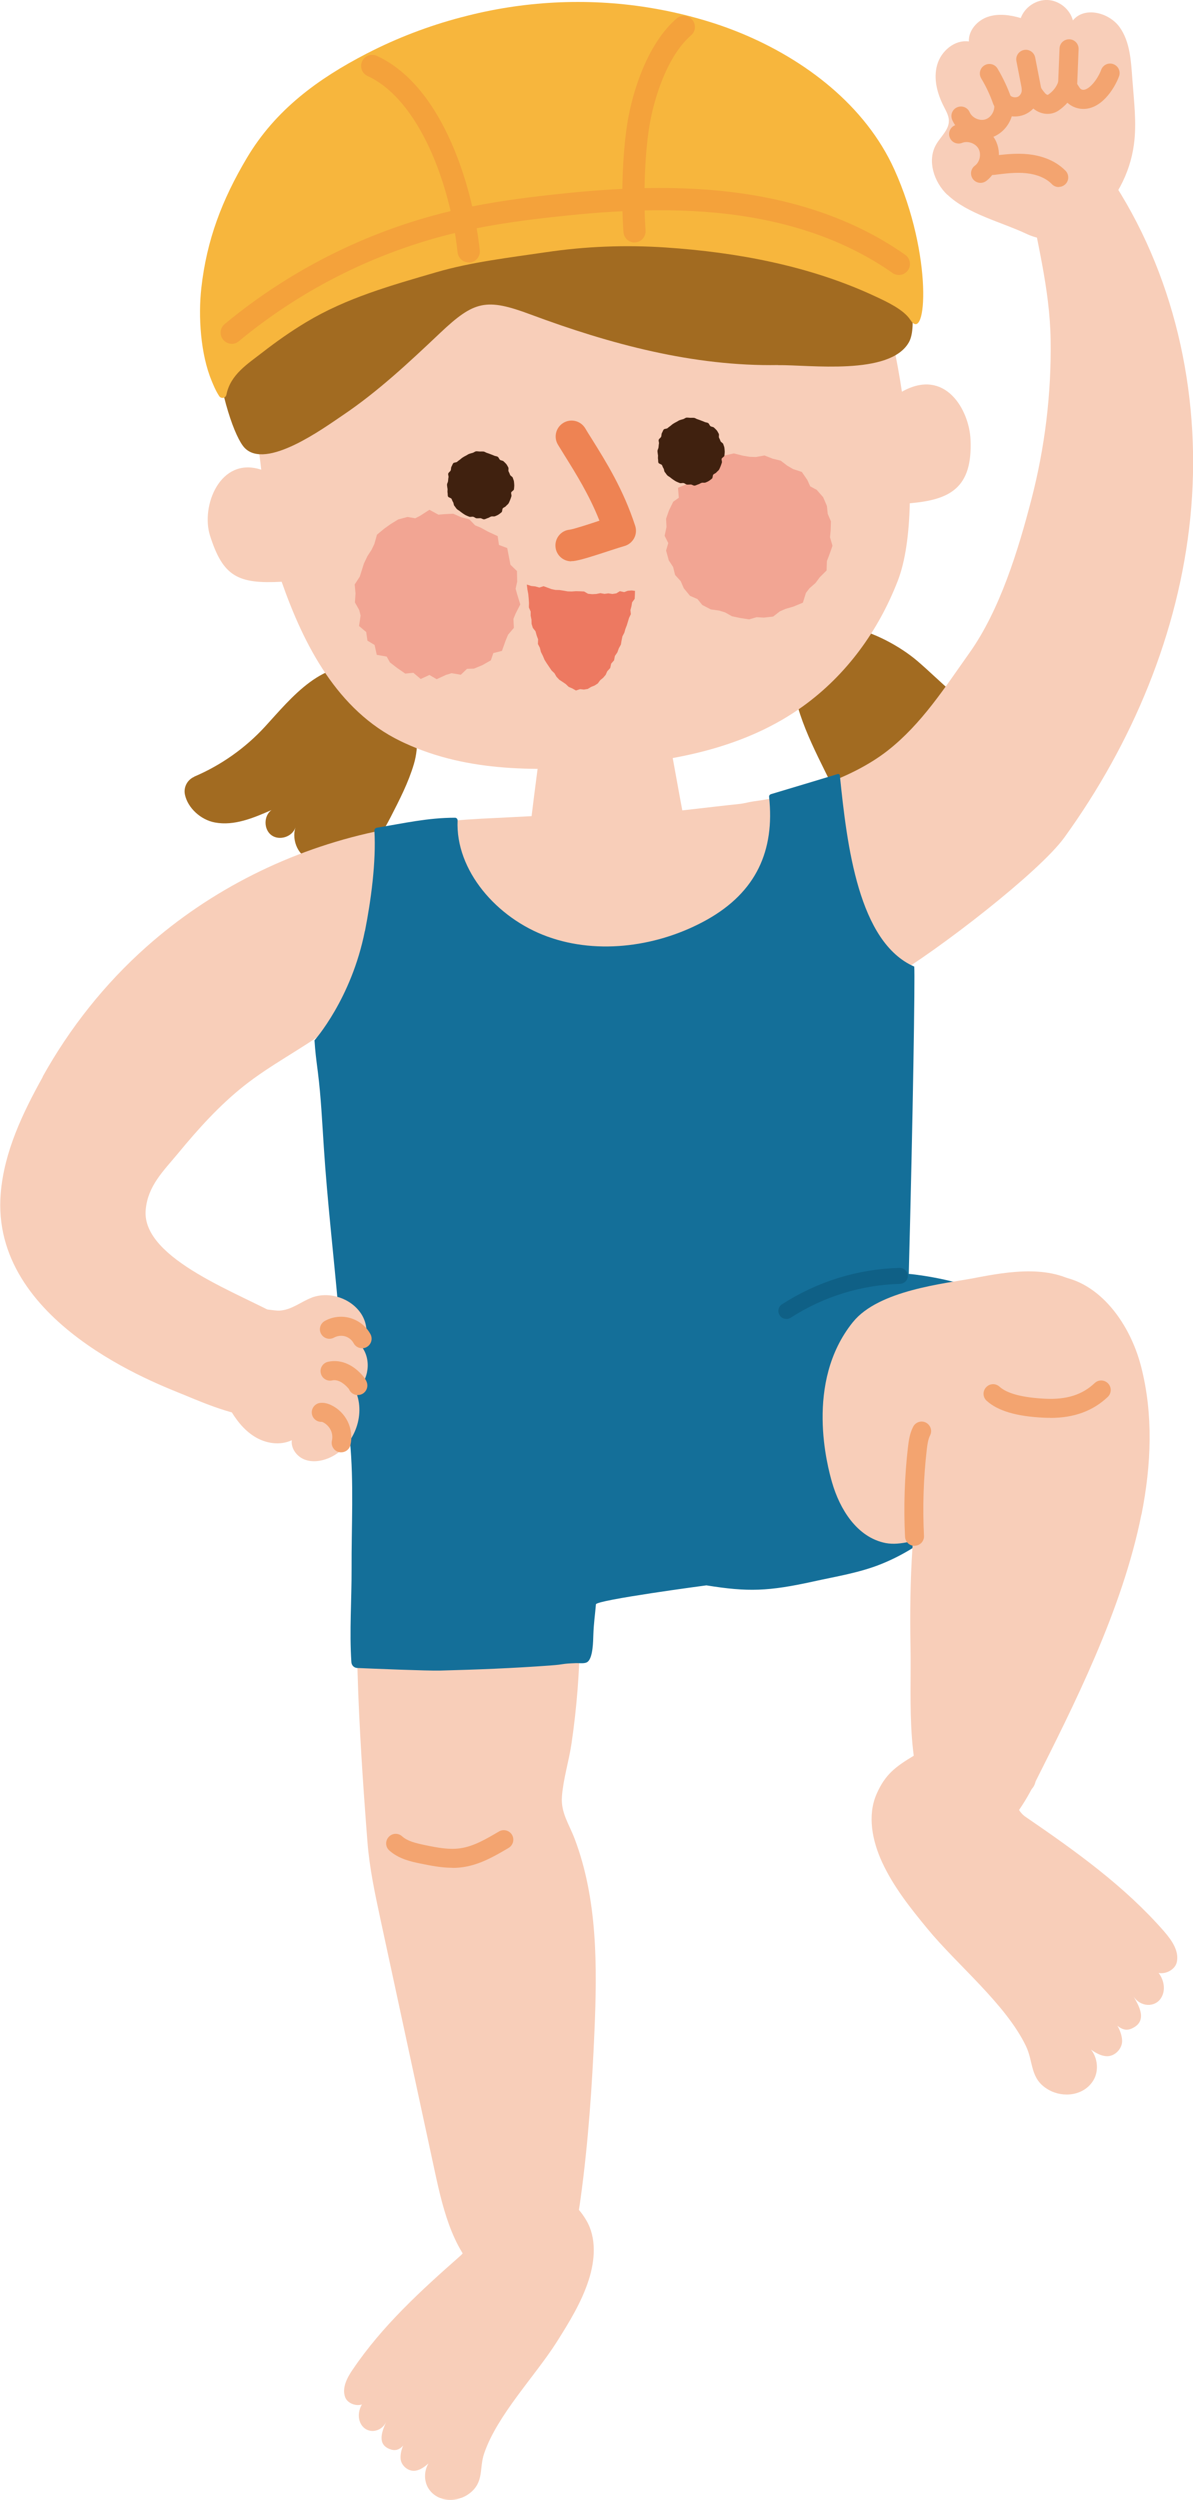
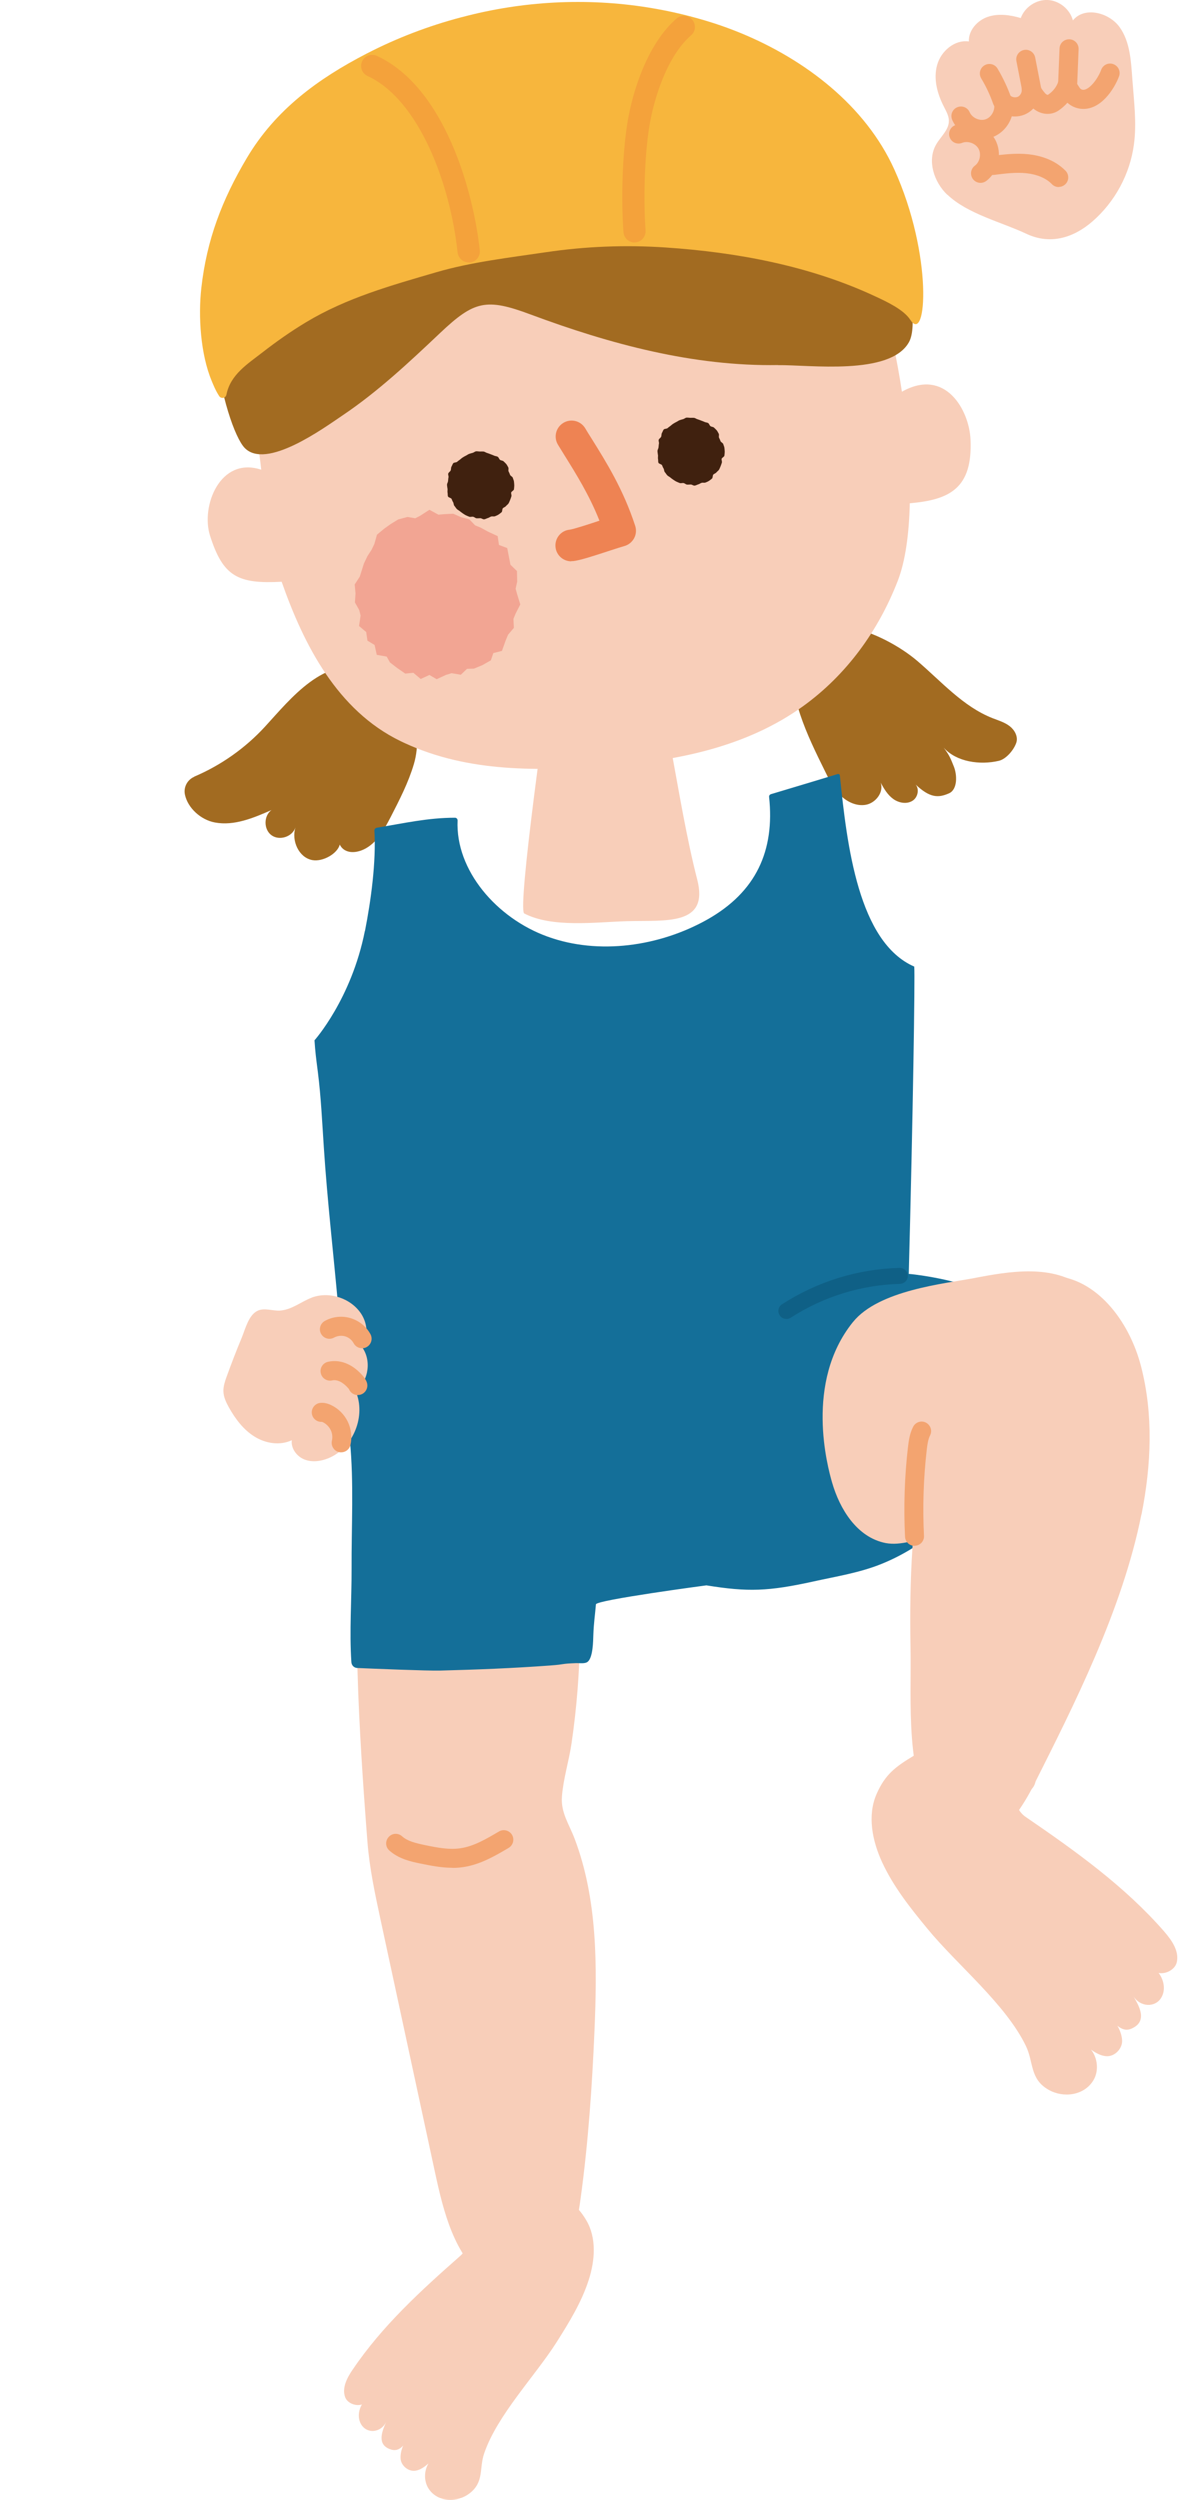
<svg xmlns="http://www.w3.org/2000/svg" id="_レイヤー_2" viewBox="0 0 115.13 241.11">
  <defs>
    <style>.cls-1{fill:#0f6086;}.cls-2{fill:#f4a23b;}.cls-3{fill:#f7b63d;}.cls-4{fill:#40210f;}.cls-5{fill:#f8ceb9;}.cls-6{fill:#ed7961;}.cls-7{fill:#146f99;}.cls-8{fill:#f2a593;}.cls-9{fill:#ee8353;}.cls-10{fill:#a26b21;}.cls-11{fill:#f3a470;}</style>
  </defs>
  <g id="_レイヤー_1-2">
    <path class="cls-10" d="M76.67,63.89c1.25-6.18,8.71-2.81,11.82-.17,2.34,1.99,4.44,4.43,7.3,5.55.57.22,1.17.4,1.65.77.48.37.83,1.01.64,1.59-.23.69-.97,1.58-1.68,1.75-1.81.43-4.11.12-5.34-1.28.6.78.71,1.15.99,1.83.33.82.36,2.21-.45,2.58-1.09.49-1.89.42-3.24-.84.38.44.22,1.24-.29,1.56-.56.36-1.33.22-1.87-.17s-.89-.98-1.21-1.57c.32.91-.47,1.95-1.42,2.13-.91.17-1.84-.28-2.49-.93s-1.07-1.49-1.47-2.32c-.88-1.78-1.76-3.57-2.39-5.46-.54-1.62-.88-3.35-.54-5.02Z" />
    <path class="cls-10" d="M18.74,74.91c2.59-1.1,4.94-2.76,6.84-4.83,2.55-2.78,5.61-6.72,9.99-5.67,3.91.94,5.39,5.87,4.37,9.29-.53,1.79-1.39,3.45-2.24,5.11-.64,1.23-1.36,2.55-2.62,3.13-.99.45-1.93.28-2.29-.48-.22.87-1.62,1.68-2.64,1.5-1.32-.24-2.04-1.87-1.64-3.15-.29.9-1.54,1.31-2.31.75-.76-.55-.77-1.87,0-2.43-1.73.76-3.6,1.55-5.46,1.2-1.36-.25-2.61-1.39-2.89-2.67-.16-.72.22-1.45.9-1.74Z" />
    <path class="cls-5" d="M55.96,157.79c.02-1.64-.02-3.29-.46-4.87-.95-3.35-3.89-6.08-7.32-6.67-3.43-.59-9.97-1.39-11.78,1.59-.78,1.29-1.21,2.77-1.56,4.24-1.06,4.5.38,22.44.62,25.57.2,2.56.74,5.07,1.28,7.58,1.75,8.1,3.49,16.2,5.24,24.3.83,3.84,1.85,8,4.96,10.39.99.76,2.21,1.31,3.46,1.22,2.02-.15,3.57-1.92,4.36-3.79.73-1.7,1.03-3.54,1.28-5.37.73-5.34,1.1-10.72,1.33-16.11.26-6.18.31-12.64-1.91-18.51-.57-1.49-1.35-2.53-1.23-4.1.13-1.68.67-3.39.92-5.07.51-3.45.78-6.93.82-10.42Z" />
    <path class="cls-5" d="M112.37,186.32c-3.81-4.38-8.59-7.79-13.38-11.07-.29-.2-.54-.46-.7-.78-.5-1.01.1-1.11.97-1.67,2.09-1.33-.86-5.51-3.29-5.98-2.43-.47-5.68,1.26-7.8,2.53-1.76,1.06-2.74,1.79-3.57,3.67-.92,2.09-.42,4.55.54,6.62,1.09,2.35,2.72,4.4,4.37,6.4,2.86,3.48,7.56,7.27,9.5,11.31.75,1.56.36,3.16,2.16,4.2,1.43.83,3.48.59,4.37-.94.52-.9.38-2.13-.25-2.92.45.32.94.59,1.44.63.85.08,1.6-.75,1.56-1.51-.02-.45-.19-.98-.46-1.43.39.33.83.51,1.35.29,1.67-.72.69-2.27.2-3.13.65,1.05,2.09,1.12,2.68.15.45-.73.28-1.71-.25-2.4.66.15,1.6-.3,1.76-1.05.23-1.07-.49-2.1-1.21-2.93Z" />
    <path class="cls-5" d="M34.05,228.53c2.82-4.18,6.59-7.62,10.37-10.95.23-.2.42-.46.52-.75.08-.24.11-.42.09-.56.17-.31.28-.65.41-.98.17-.43.39-.83.64-1.22.27-.41.58-.79.94-1.13.36-.35.78-.64,1.2-.91.84-.54,1.77-.97,2.75-1.18.22-.05.45-.08.67-.11.53.2,1.04.42,1.48.62,1.63.73,2.55,1.25,3.46,2.79,1.01,1.71.84,3.88.23,5.77-.69,2.14-1.89,4.08-3.09,5.98-2.1,3.3-5.75,7.06-7,10.75-.49,1.43.02,2.76-1.42,3.85-1.15.87-2.94.88-3.86-.35-.54-.72-.55-1.79-.09-2.55-.36.32-.75.6-1.18.69-.73.16-1.46-.47-1.51-1.13-.03-.39.06-.86.25-1.28-.3.33-.66.53-1.14.39-1.52-.44-.84-1.89-.5-2.68-.45.98-1.68,1.18-2.3.41-.47-.58-.43-1.44-.04-2.09-.55.2-1.41-.09-1.63-.72-.31-.9.2-1.86.74-2.65Z" />
    <path class="cls-5" d="M53.81,60.57c-1.22,7.94-3.85,26.88-3.23,27.53,2.71,1.41,6.88.84,9.9.75,3.76-.11,7.98.49,6.8-4.04-1.01-3.91-1.81-8.76-2.4-11.92-.77-4.15-2.06-8.24-2.41-12.36-2.6-1.07-8.68.04-8.68.04Z" />
    <path class="cls-5" d="M25.21,45.3c-.8-7.44-2.98-11.68-.93-18.68,2.19-7.52,6.92-11.69,13.93-14.8,6.6-2.93,16.87-6.66,23.93-4.35,6.66,2.18,13.99,3.7,20.33,14.74,1.98,3.44,3.64,9.42,4.57,15.57,4.19-2.36,6.5,1.78,6.62,4.62.21,4.68-1.99,5.81-5.86,6.14-.07,2.98-.43,5.6-1.16,7.48-1.87,4.82-4.94,9.06-9.12,12.08-5.49,3.96-12.22,5.3-18.87,5.78-6.62.48-13.4.66-19.62-2.22-.13-.06-.25-.12-.38-.18-6.11-2.96-9.34-9.3-11.47-15.37-4.23.23-5.66-.51-6.91-4.44-.91-2.84.96-7.67,4.93-6.37Z" />
    <polygon class="cls-8" points="34.67 58.85 34.25 58.1 34.31 57.25 34.23 56.37 34.72 55.62 35.12 54.35 35.46 53.64 35.85 53.04 36.13 52.46 36.38 51.57 37.08 50.99 37.71 50.54 38.43 50.1 39.33 49.86 40.07 49.99 40.54 49.75 41.44 49.17 42.31 49.64 42.89 49.59 43.74 49.55 44.49 49.88 45.29 50.09 45.85 50.67 46.41 50.9 47.08 51.27 48.03 51.71 48.15 52.56 48.95 52.86 49.26 54.47 49.89 55.08 49.91 56.11 49.76 56.79 49.92 57.36 50.21 58.3 49.77 59.16 49.55 59.69 49.59 60.56 49.03 61.22 48.79 61.8 48.44 62.78 47.61 62.99 47.37 63.69 46.56 64.15 45.74 64.49 45.07 64.51 44.47 65.08 43.58 64.93 43.05 65.09 42.14 65.51 41.44 65.1 40.6 65.49 39.89 64.89 39.11 64.97 38.33 64.43 37.63 63.89 37.32 63.33 36.36 63.16 36.15 62.21 35.46 61.79 35.34 60.96 34.65 60.38 34.8 59.37 34.67 58.85" />
-     <polygon class="cls-8" points="64.49 52.38 64.14 51.68 64.32 50.83 64.28 50.03 64.56 49.23 64.97 48.39 65.51 48.01 65.43 47.05 66.45 46.62 67.3 45.77 67.67 44.89 68.67 44.47 69.35 44.55 69.81 43.96 70.82 43.73 71.68 43.95 72.34 44.06 72.95 44.08 73.78 43.93 74.56 44.24 75.34 44.43 75.98 44.92 76.53 45.24 77.38 45.52 77.91 46.29 78.19 46.91 78.82 47.25 79.44 47.96 79.8 48.8 79.88 49.56 80.19 50.29 80.16 51.19 80.1 51.82 80.34 52.64 80.03 53.52 79.8 54.12 79.77 55.02 79.11 55.68 78.7 56.23 78.12 56.74 77.78 57.18 77.48 58.13 76.56 58.51 75.83 58.72 75.27 58.96 74.61 59.47 73.7 59.57 73.02 59.53 72.29 59.74 71.45 59.61 70.64 59.44 69.98 59.07 69.4 58.89 68.6 58.78 67.77 58.35 67.31 57.78 66.59 57.47 65.99 56.74 65.69 56.05 65.15 55.46 64.96 54.69 64.54 54.05 64.28 53.1 64.49 52.38" />
    <path class="cls-4" d="M63.5,43.89c.01.12-.02.25,0,.37.03.12,0,.26.04.37.04.11.3.14.35.24.05.11.08.22.15.32.06.1.04.26.12.35.08.09.14.2.22.29.08.09.2.14.29.21.09.08.19.15.29.22.1.06.2.14.31.19.11.05.22.1.33.14.11.04.25-.02.37,0,.12.03.22.14.33.15.12.01.24-.01.36-.01.12,0,.25.12.37.11s.24-.09.35-.12c.12-.03.22-.12.33-.15.11-.04.27.02.38-.03.11-.05.23-.09.33-.16.1-.06.2-.15.29-.22.09-.07.05-.3.13-.39.08-.08.22-.11.3-.21.07-.09.19-.16.25-.26.06-.1.1-.22.15-.33.05-.11.08-.23.12-.34.04-.11-.04-.26-.02-.37.03-.12.26-.2.27-.32.01-.12.03-.25.03-.37,0-.12-.02-.25-.03-.37-.01-.12-.08-.24-.11-.36-.03-.12-.23-.18-.27-.3-.04-.11-.08-.21-.14-.32-.05-.11.03-.29-.03-.39-.06-.1-.11-.22-.19-.32-.08-.09-.17-.18-.26-.26-.08-.09-.25-.07-.35-.15s-.12-.24-.23-.3c-.1-.06-.25-.05-.35-.11-.11-.05-.22-.09-.33-.13-.11-.04-.22-.09-.33-.12-.12-.03-.22-.12-.34-.14-.12-.01-.24,0-.36,0-.12,0-.24-.03-.36-.02-.12.01-.22.12-.34.15-.12.03-.23.06-.34.1-.11.04-.2.12-.31.17-.11.05-.2.11-.3.17-.1.06-.18.14-.27.21-.09.07-.19.13-.27.21-.08.08-.31.05-.38.14-.07.09-.11.23-.17.33-.06.1-.03.26-.08.37-.05.11-.2.18-.23.29-.04.11.05.26.02.38-.03.12-.02.23-.04.35-.01.12-.1.23-.1.35,0,.12.03.24.04.36Z" />
    <path class="cls-4" d="M43.19,47.14c.01.12-.02.25,0,.37.03.12,0,.26.04.37.04.11.3.14.35.24.05.11.08.22.15.32.06.1.04.26.12.35.08.09.14.2.22.29.08.09.2.14.29.21.09.08.19.15.29.22.1.06.2.14.31.19.11.05.22.1.33.14.11.04.25-.02.37,0,.12.03.22.14.33.15.12.01.24-.01.36-.01.12,0,.25.12.37.11.12-.01.24-.09.35-.12.12-.03.22-.12.33-.15.11-.04.27.02.38-.03.11-.05.23-.09.33-.16.1-.06.2-.15.29-.22.09-.07.05-.3.13-.39.08-.08.22-.11.3-.21.07-.09.19-.16.25-.26.06-.1.1-.22.15-.33.05-.11.08-.23.12-.34.04-.11-.04-.26-.02-.37.03-.12.26-.2.27-.32.01-.12.03-.25.03-.37,0-.12-.02-.25-.03-.37-.01-.12-.08-.24-.11-.36-.03-.12-.23-.18-.27-.3-.04-.11-.08-.21-.14-.32-.05-.11.03-.29-.03-.39-.06-.1-.11-.22-.19-.32-.08-.09-.17-.18-.26-.26-.08-.09-.25-.07-.35-.15-.09-.08-.12-.24-.23-.3-.1-.06-.25-.05-.35-.11-.11-.05-.22-.09-.33-.13-.11-.04-.22-.09-.33-.12-.12-.03-.22-.12-.34-.14-.12-.01-.24,0-.36,0-.12,0-.24-.03-.36-.02-.12.01-.22.12-.34.15-.12.03-.23.06-.34.1-.11.04-.2.12-.31.17-.11.05-.2.11-.3.17-.1.06-.18.14-.27.21-.09.07-.19.13-.27.21-.08.08-.31.05-.38.14-.07.09-.11.23-.17.33-.06.1-.03.26-.08.37-.05.11-.2.18-.23.29-.04.11.05.26.02.38-.03.12-.02.23-.04.35-.01.12-.1.23-.1.35,0,.12.03.24.04.36Z" />
-     <polygon class="cls-6" points="61.28 56.99 60.97 56.95 60.59 56.98 60.23 57.11 59.82 57.02 59.48 57.23 59.1 57.29 58.71 57.23 58.34 57.28 57.94 57.21 57.54 57.29 57.15 57.31 56.75 57.27 56.37 57.05 55.98 57.03 55.58 57.02 55.18 57.05 54.78 57.04 54.39 56.97 54 56.91 53.6 56.9 53.22 56.82 52.84 56.68 52.46 56.54 52.05 56.67 51.66 56.56 51.27 56.52 50.84 56.38 50.9 56.87 50.98 57.29 51.02 57.72 51.05 58.16 51.04 58.59 51.21 58.98 51.21 59.38 51.29 59.77 51.3 60.17 51.42 60.56 51.68 60.89 51.79 61.29 51.93 61.67 51.91 62.11 52.1 62.48 52.2 62.88 52.39 63.26 52.55 63.64 52.77 63.99 53 64.33 53.23 64.67 53.51 64.94 53.7 65.27 53.97 65.56 54.29 65.77 54.6 65.98 54.88 66.25 55.23 66.4 55.58 66.6 55.98 66.47 56.35 66.51 56.72 66.45 57.05 66.25 57.38 66.12 57.69 65.92 57.92 65.61 58.21 65.37 58.45 65.09 58.6 64.75 58.89 64.43 58.98 64.01 59.26 63.69 59.34 63.27 59.58 62.92 59.72 62.53 59.92 62.17 59.99 61.75 60.07 61.37 60.25 61.03 60.35 60.67 60.49 60.31 60.6 59.95 60.71 59.59 60.88 59.24 60.84 58.84 60.94 58.47 61 58.1 61.25 57.76 61.27 57.36 61.28 56.99" />
    <path class="cls-9" d="M55.13,54.14c-.77,0-1.44-.58-1.52-1.37-.09-.84.52-1.6,1.36-1.68.39-.05,2.02-.58,2.88-.87-.98-2.47-2.25-4.5-3.39-6.33-.21-.34-.41-.66-.61-.99-.44-.72-.22-1.66.51-2.11.72-.44,1.66-.22,2.11.51.19.32.39.64.6.97,1.45,2.32,3.09,4.95,4.23,8.45.13.41.09.85-.12,1.22-.21.37-.56.64-.97.74-.16.04-.77.24-1.3.41-1.76.58-2.96.96-3.6,1.03-.05,0-.11,0-.16,0Z" />
    <path class="cls-10" d="M75.09,35.22c2.97-.05,10.81,1.05,12.63-2.22,1.66-2.98-2.6-16.78-10.16-23.42C70.15,3.07,58.49.95,50.79,1.47c-10.26.7-21.89,6.9-27.13,15.69-5.86,9.85-1.89,24.11-.06,26.03,2.06,2.17,7.6-1.87,9.48-3.14,3.39-2.28,6.42-5.12,9.4-7.94,3.29-3.11,4.45-3.37,8.72-1.78,7.71,2.87,15.74,5.02,23.89,4.88Z" />
    <path class="cls-3" d="M52.66,24.33c-3.5.52-7.17.94-10.56,1.93-4.35,1.27-8.67,2.47-12.58,4.83-1.45.87-2.84,1.85-4.18,2.89-1.44,1.12-3.11,2.15-3.49,4.09-.07.34-.51.42-.7.13-.36-.55-.59-1.15-.71-1.43-1.09-2.6-1.32-6.26-1.01-9,.52-4.63,1.99-8.49,4.39-12.53,2.76-4.65,6.87-7.65,11.58-10.08,2.89-1.49,5.95-2.66,9.1-3.49.03,0,.06-.02.09-.02C50.41.1,56.56-.23,62.53.72c2.13.34,4.24.84,6.3,1.5.91.29,1.8.62,2.68.98,6.2,2.56,12,6.98,14.79,13.13,3.76,8.29,3.14,16.95,1.55,14.52-.63-.97-2.19-1.71-3.33-2.24-6.31-2.96-13.38-4.28-20.29-4.74-3.86-.26-7.75-.11-11.56.46Z" />
    <path class="cls-2" d="M61.24,23.39c-.56,0-1.03-.43-1.07-.99-.24-3.26-.1-7.44.35-10.38.53-3.41,2.06-7.89,4.77-10.23.45-.39,1.13-.34,1.51.11.39.45.34,1.13-.11,1.51-2.27,1.96-3.6,6.03-4.05,8.93-.43,2.75-.56,6.82-.34,9.89.04.59-.4,1.11-.99,1.15-.03,0-.05,0-.08,0Z" />
    <path class="cls-2" d="M45.23,25.31c-.54,0-1.01-.41-1.07-.96-.7-6.59-3.71-14.73-8.69-17.02-.54-.25-.77-.89-.52-1.42.25-.54.89-.77,1.42-.52,6.59,3.04,9.34,13.21,9.93,18.75.06.59-.36,1.12-.95,1.18-.04,0-.08,0-.11,0Z" />
-     <path class="cls-2" d="M22.37,33.16c-.31,0-.61-.13-.83-.39-.38-.46-.32-1.13.14-1.51,6.53-5.42,14.36-9.26,22.64-11.09,3.17-.7,6.34-1.1,8.76-1.37,4.84-.54,11.22-1.05,17.55-.27,6.53.8,12.16,2.83,16.73,6.05.48.34.6,1.01.26,1.49-.34.48-1.01.6-1.49.26-4.28-3.01-9.59-4.92-15.76-5.67-6.12-.75-12.33-.25-17.06.28-2.36.26-5.46.65-8.53,1.33-7.96,1.77-15.47,5.45-21.74,10.65-.2.17-.44.25-.68.25Z" />
-     <path class="cls-5" d="M4.11,103.86c2.61-4.69,5.99-8.96,10.01-12.53,6.22-5.53,13.92-9.36,22.05-11.11,3.8-.82,7.88-1.16,11.76-1.33,2.26-.1,4.51-.28,6.78-.24,2.07.04,4.15.17,6.22,0,3.52-.28,7.02-.75,10.53-1.12.33-.04.96-.2,1.28-.24,4.31-.57,9.46-2.19,12.92-4.89,3.28-2.57,5.51-6.07,7.89-9.42,2.96-4.16,4.72-9.94,5.99-14.83,1.3-5.01,1.93-10.19,1.85-15.36-.07-4.97-1.37-9.58-2.19-14.44-.23-1.34.93-2.57,2.18-3.1,2.01-.86,5.43,1.32,6.25,2.6,6.01,9.42,8.36,20.98,7.24,32.09-1.12,11.12-5.6,21.77-12.15,30.83-2.44,3.38-12.34,10.98-16.56,13.44,0,.43.84,47.17.19,47.91,0,0-32.44,4.27-48.82,1.78-.96-14.91.61-1.56-.35-16.47-.45-7.01-.97-14.07-2.63-20.91-.62-2.57-1.41-5.11-2.43-7.55-.17.12-.34.25-.51.37-2.62,1.9-5.52,3.38-8.06,5.39-2.37,1.88-4.41,4.14-6.33,6.47-1.43,1.73-2.96,3.16-3.16,5.5-.42,4.81,9.39,8.14,13.26,10.42,1.88,1.11,3.91,2.63,4.07,4.81.21,2.75-2.83,4.78-5.59,4.81-2.69.02-5.58-1.18-8.03-2.2-2.49-1.03-18.73-6.98-17.7-19.44.33-4.02,2.12-7.75,4.06-11.24Z" />
    <path class="cls-7" d="M35.22,89.8c.58-2.94,1.09-6.68.91-9.69,0-.13.09-.25.22-.27,2.59-.43,4.94-.97,7.56-.97.14,0,.25.12.25.26-.22,4.81,3.77,9.43,8.66,11.2,4.97,1.81,10.84.94,15.42-1.63,4.73-2.66,6.54-6.65,5.98-11.84-.01-.12.06-.22.17-.26,1.06-.32,5.42-1.62,6.45-1.94.1-.03.2.04.21.14.69,6.77,1.8,16.08,7.18,18.43.08,1.03-.13,14.67-.53,29.64,1.41.11,5.5.8,6.61,1.66,1.25.97,2.08,2.39,2.62,3.87,1.39,3.79.96,8.12-.72,11.78-2.17,4.71-6.35,8.74-11.16,10.67-2.1.85-4.37,1.2-6.57,1.69-4.34.95-6.29,1.02-10.31.37,0,0-10.62,1.41-10.66,1.83-.08.98-.21,1.78-.25,2.95-.02.58-.03,2.12-.52,2.57-.26.24-.79.14-1.12.15-1.62.06-.92.11-2.54.23-1.77.13-3.55.23-5.33.31-1.77.08-3.53.13-5.3.18-1.22.03-6.57-.19-7.97-.25-.31-.01-.55-.25-.57-.56-.2-2.97.03-6.02.02-9-.02-4.13.23-8.27-.16-12.36-.4-4.22-.74-8.45-1.11-12.68-.46-5.21-1.07-10.41-1.41-15.63-.16-2.4-.27-4.82-.57-7.21-.2-1.56-.25-1.94-.33-3.1,0,0,3.56-3.98,4.86-10.54Z" />
    <path class="cls-5" d="M30.07,125.16c1.71-.65,3.84.06,4.82,1.61.58.93.71,2.25-.04,3.05,1.04,1.26.77,3.37-.54,4.34,1.05,2.37-.2,5.49-2.6,6.48-.74.31-1.59.42-2.33.13-.74-.29-1.32-1.07-1.22-1.86-1.14.54-2.53.32-3.6-.35-1.07-.66-1.85-1.71-2.47-2.81-.27-.49-.52-1.01-.53-1.57-.01-.48.15-.95.31-1.4.46-1.26.94-2.52,1.46-3.76.34-.82.66-2.21,1.56-2.61.64-.28,1.42.03,2.09,0,1.18-.07,2.03-.84,3.1-1.25Z" />
    <path class="cls-11" d="M34.94,130.04c-.33,0-.64-.17-.81-.48-.17-.32-.48-.57-.83-.67-.35-.1-.74-.05-1.06.12-.44.25-1,.09-1.25-.35-.25-.44-.09-1,.35-1.25.75-.42,1.65-.52,2.47-.28.82.24,1.53.8,1.94,1.55.24.45.08,1-.37,1.25-.14.08-.29.11-.44.11Z" />
    <path class="cls-11" d="M34.53,134.56c-.37,0-.72-.23-.86-.59-.01-.02-.03-.04-.04-.05-.27-.31-.54-.53-.81-.66-.26-.13-.54-.17-.75-.12-.49.12-.99-.18-1.11-.68-.12-.49.18-.99.68-1.11.64-.15,1.35-.07,1.99.25.49.24.95.6,1.38,1.1.15.17.31.38.4.66.15.48-.12,1-.6,1.15-.09.03-.19.04-.28.04ZM33.66,133.92s0,0,0,0c0,0,0,0,0,0Z" />
    <path class="cls-11" d="M32.93,140.08c-.07,0-.14,0-.21-.02-.49-.11-.8-.61-.69-1.1.08-.34.04-.72-.12-1.04s-.43-.59-.74-.74c-.06-.03-.09-.04-.11-.04-.5.03-.93-.35-.97-.84-.04-.51.34-.95.84-.99.32-.03.66.04,1.02.21.7.33,1.27.9,1.61,1.6.34.7.43,1.5.26,2.25-.1.43-.48.71-.9.71ZM31.06,137.13h0,0Z" />
    <path class="cls-11" d="M43.65,180.15c-1.09,0-2.14-.22-3.03-.4-.9-.18-2.13-.44-3.05-1.27-.38-.34-.41-.92-.06-1.3.34-.38.92-.41,1.3-.06.51.46,1.29.65,2.19.84,1.29.27,2.37.46,3.41.31,1.31-.18,2.55-.92,3.74-1.62.44-.26,1-.11,1.26.32.26.44.11,1-.32,1.26-1.29.76-2.74,1.62-4.42,1.86-.34.05-.68.07-1.01.07Z" />
    <path class="cls-5" d="M91.42,18.79c-1.29-1.23-1.97-3.3-1.08-4.85.44-.77,1.24-1.41,1.23-2.29,0-.49-.27-.94-.49-1.38-.63-1.23-1.02-2.67-.64-4.01.37-1.33,1.69-2.46,3.06-2.26-.05-1.07.82-2.04,1.84-2.38,1.02-.34,2.14-.18,3.17.12.38-1.05,1.48-1.79,2.6-1.74,1.11.05,2.15.89,2.43,1.97,1.1-1.37,3.48-.78,4.51.65,1.02,1.43,1.1,3.3,1.23,5.05.15,2.09.43,4.19.15,6.26-.38,2.86-1.84,5.56-4.03,7.45-1.87,1.61-4.1,2.23-6.35,1.17-2.42-1.14-5.67-1.91-7.62-3.77Z" />
    <path class="cls-11" d="M94.76,13.4c-1.2,0-2.38-.71-2.87-1.84-.2-.47.01-1.01.48-1.21.47-.2,1.01.01,1.21.48.24.54.96.87,1.53.68.56-.19.95-.88.82-1.46-.09-.4.09-.81.45-1.01.36-.2.81-.14,1.1.16.18.19.52.24.76.13.23-.12.39-.42.36-.68-.07-.5.28-.97.78-1.04.49-.07.95.27,1.03.75.04.1.21.37.46.65.1.11.23.16.27.13.48-.32.83-.77.99-1.27,0,0,0,0,0,0,.16-.48.68-.74,1.16-.58.33.11.56.39.61.72.06.11.19.31.3.47.05.07.15.17.3.18.57.06,1.42-.98,1.77-1.93.18-.48.71-.72,1.18-.54.48.18.72.71.54,1.18-.44,1.18-1.78,3.35-3.72,3.12-.47-.06-.91-.26-1.26-.58-.25.28-.53.53-.85.75-.74.5-1.72.41-2.44-.19-.2.21-.43.38-.69.51-.44.22-.92.29-1.39.24-.29.94-1.01,1.73-1.97,2.05-.3.1-.61.15-.92.15ZM100.41,8.37s0,0,0,.01c0,0,0,0,0-.01Z" />
    <path class="cls-11" d="M94.63,17.64c-.28,0-.56-.13-.74-.37-.3-.41-.22-.98.19-1.29.48-.35.64-1.12.35-1.64-.29-.52-1.03-.78-1.58-.56-.47.19-1.01-.04-1.19-.51-.19-.47.04-1.01.51-1.19,1.4-.56,3.13.06,3.86,1.37.73,1.31.35,3.11-.86,4.01-.16.12-.36.18-.55.18Z" />
    <path class="cls-11" d="M102.17,18.04c-.24,0-.48-.09-.66-.28-.55-.57-1.42-.94-2.45-1.05-1.01-.11-2.09.03-3.13.16-.5.06-.96-.29-1.03-.8-.06-.5.29-.96.8-1.03,1.15-.14,2.33-.29,3.56-.16,1.03.11,2.48.48,3.57,1.59.35.36.35.95-.02,1.3-.18.17-.41.26-.64.26Z" />
    <path class="cls-11" d="M96.72,10.64c-.38,0-.73-.24-.87-.61-.3-.86-.69-1.69-1.16-2.47-.26-.44-.12-1,.32-1.26.44-.26,1-.12,1.26.32.52.88.97,1.82,1.31,2.79.17.48-.08,1-.56,1.17-.1.04-.21.05-.31.05Z" />
    <path class="cls-11" d="M99.61,9.82c-.43,0-.82-.31-.9-.74l-.62-3.18c-.1-.5.23-.98.73-1.08.5-.1.98.23,1.08.73l.62,3.18c.1.5-.23.98-.73,1.08-.06.01-.12.02-.18.02Z" />
    <path class="cls-11" d="M103.04,8.87s-.03,0-.04,0c-.51-.02-.9-.45-.88-.96l.13-3.24c.02-.51.45-.9.96-.88.51.02.9.45.88.96l-.13,3.24c-.02.49-.43.88-.92.88Z" />
    <path class="cls-5" d="M110.16,146.08c.96-4.84,1.14-9.67-.03-14.24-1.16-4.54-4.4-8.58-8.48-8.78-7.53-.37-10.82,9.59-12.32,16.68-1.33,6.3-1.58,12.77-1.46,19.16.1,5.18-.58,12.68,2.56,16.73,3.62,4.65,7.15.89,9.39-3.57,3.74-7.45,8.48-16.72,10.33-25.98Z" />
    <path class="cls-5" d="M82.31,127.52c2.48-3.09,8.87-3.71,11.66-4.24,3.43-.66,7.69-1.4,10.66.95.66.53.89,1.47,1.09,2.28,1.02,4.17-1.06,9.29-4.22,12.23-1.58,1.47-3.17,2.93-4.76,4.39-1.82,1.67-3.67,3.37-5.88,4.47-.99.5-2.04.87-3.12,1.11-.74.16-1.52.26-2.27.12-2.79-.55-4.44-3.31-5.17-5.84-.43-1.5-2.67-9.65,2-15.46Z" />
-     <path class="cls-11" d="M101.34,136.75c-.19,0-.39,0-.58-.01-2.66-.12-4.47-.66-5.54-1.63-.38-.34-.41-.92-.06-1.3.34-.38.92-.41,1.3-.06.73.66,2.21,1.05,4.4,1.16,2.07.1,3.59-.38,4.78-1.51.37-.35.95-.33,1.3.04.35.37.33.95-.04,1.3-1.44,1.36-3.26,2.02-5.55,2.02Z" />
    <path class="cls-1" d="M75.88,127.21c-.25,0-.5-.12-.64-.35-.23-.36-.13-.83.23-1.06,3.39-2.19,7.31-3.41,11.35-3.51.43,0,.77.32.79.75.01.42-.32.77-.75.79-3.75.1-7.4,1.23-10.56,3.27-.13.08-.27.12-.42.12Z" />
    <path class="cls-11" d="M88.26,149.1c-.49,0-.89-.38-.92-.87-.14-2.87-.05-5.77.28-8.63.08-.67.17-1.33.5-1.98.23-.45.78-.64,1.23-.41.45.23.64.78.41,1.23-.19.38-.26.84-.32,1.36-.32,2.76-.41,5.56-.27,8.33.03.51-.37.94-.87.96-.02,0-.03,0-.05,0Z" />
  </g>
</svg>